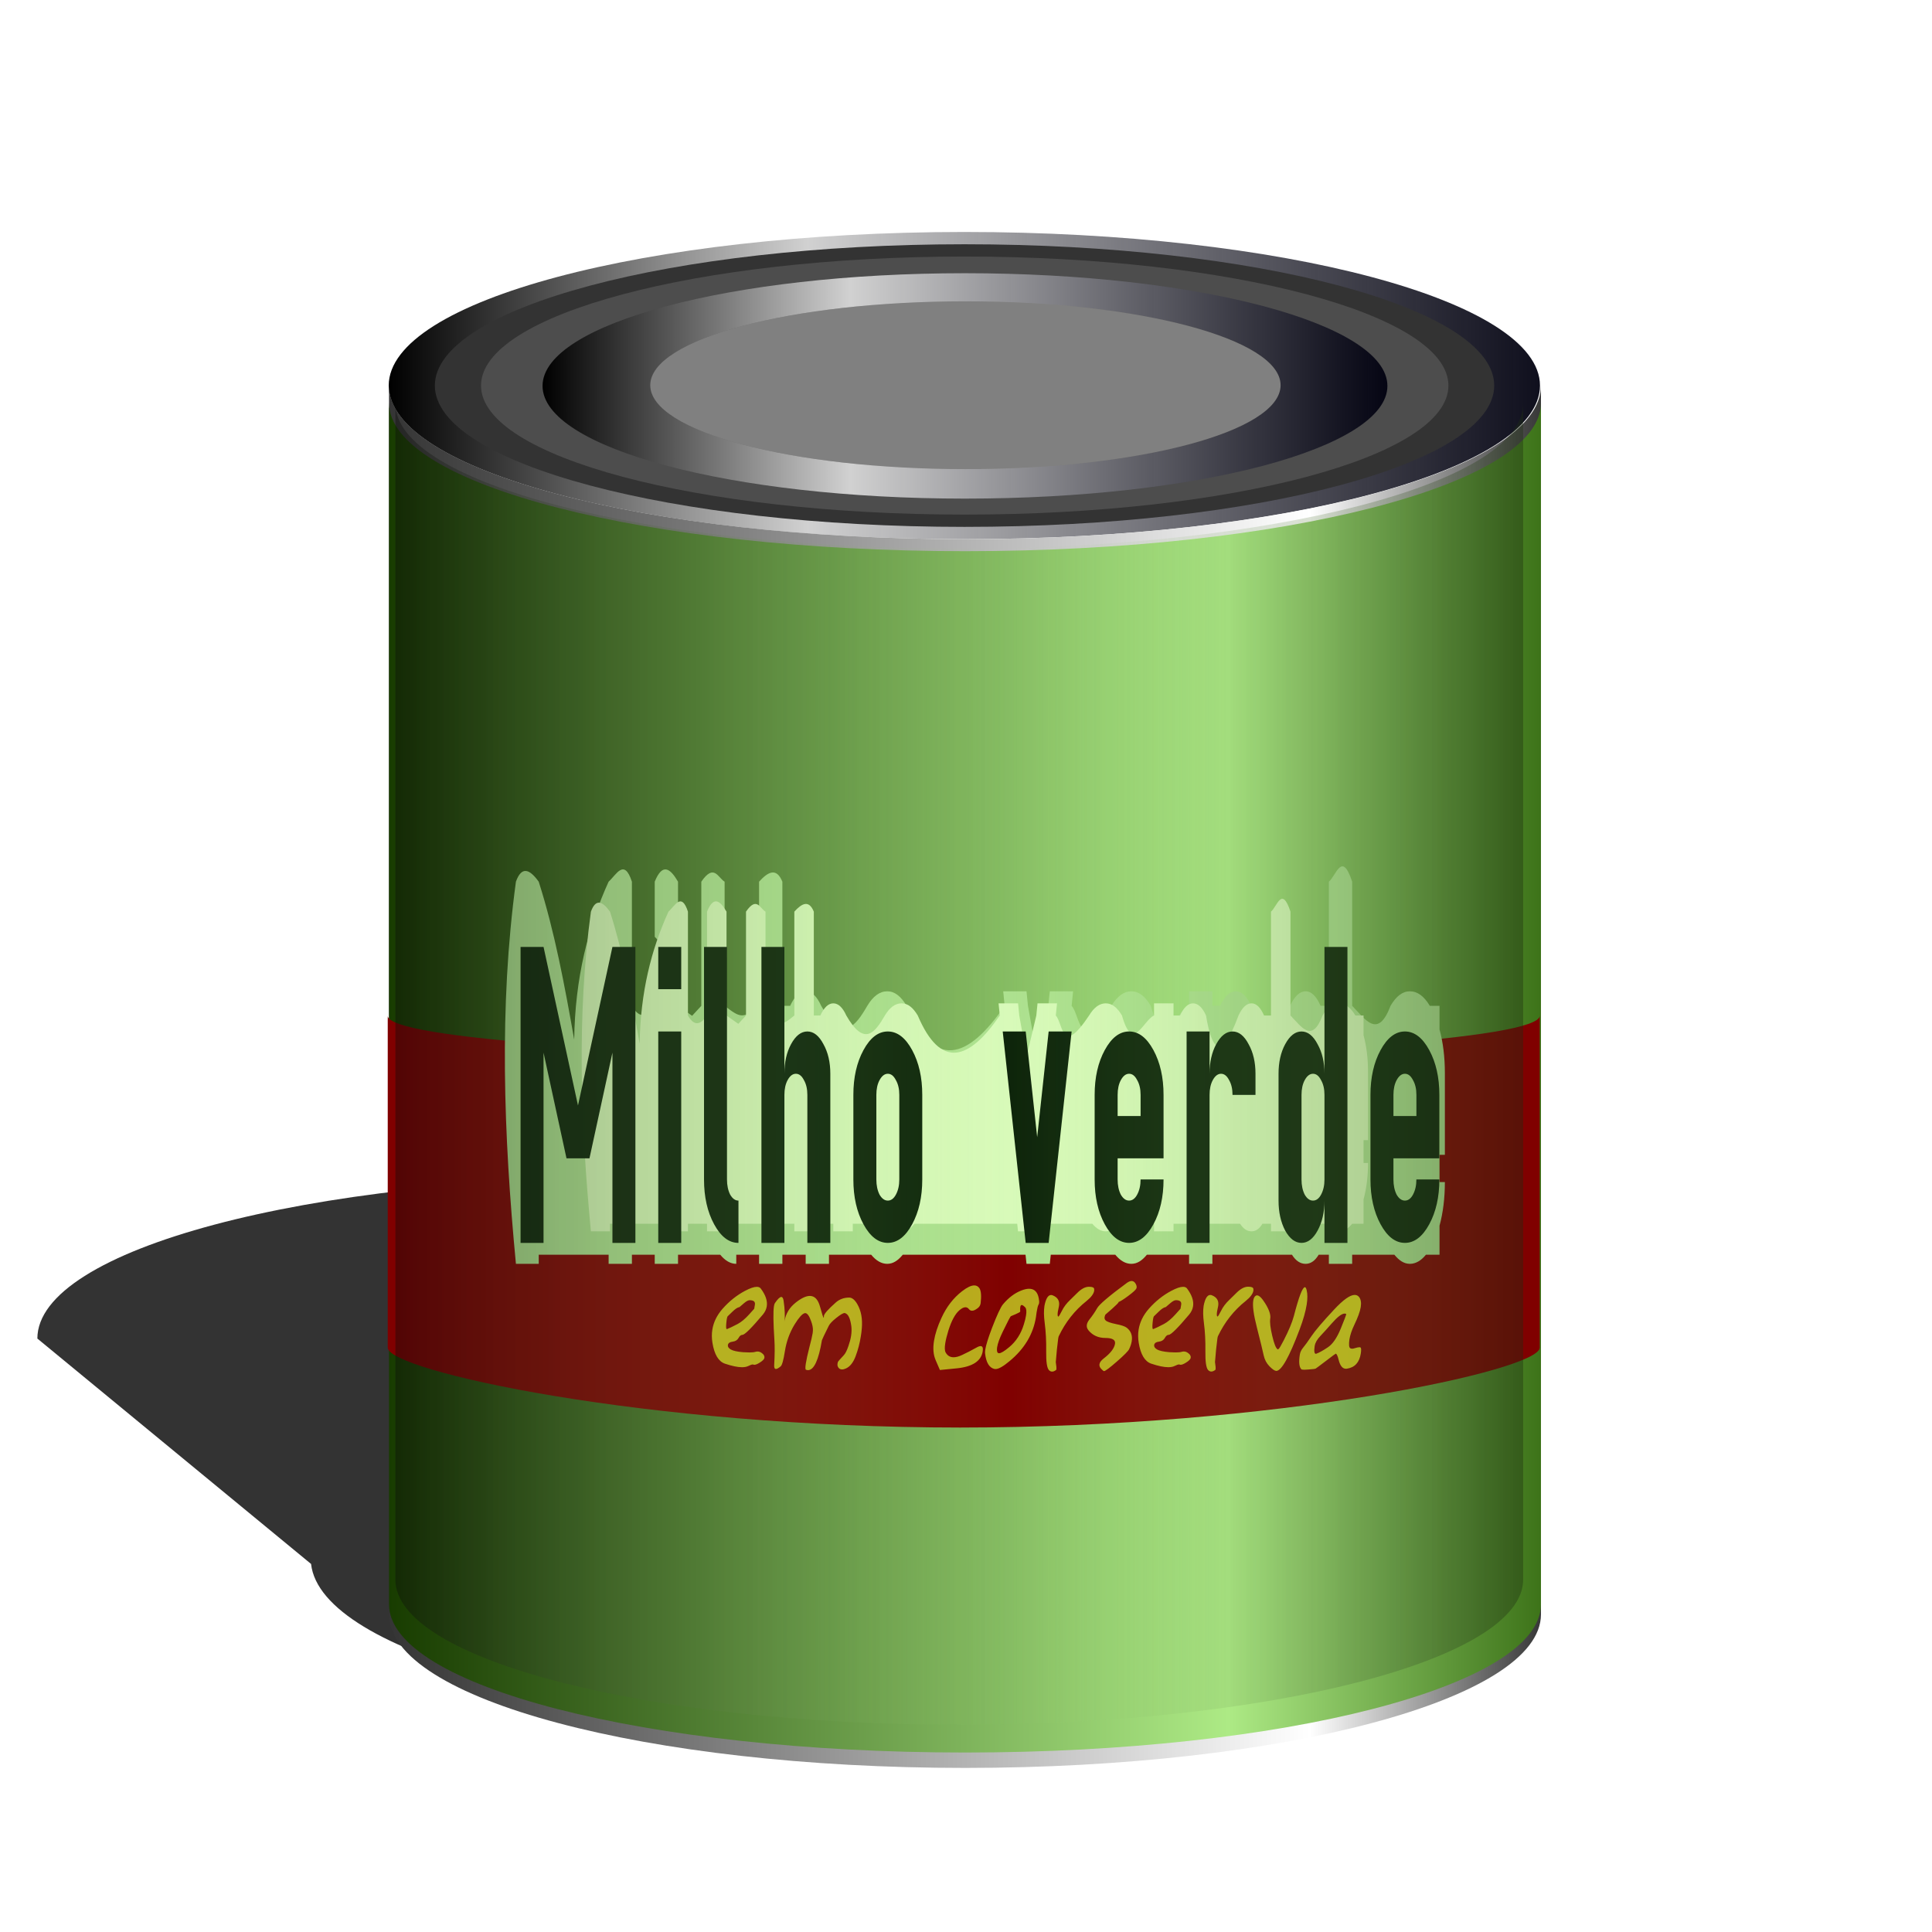
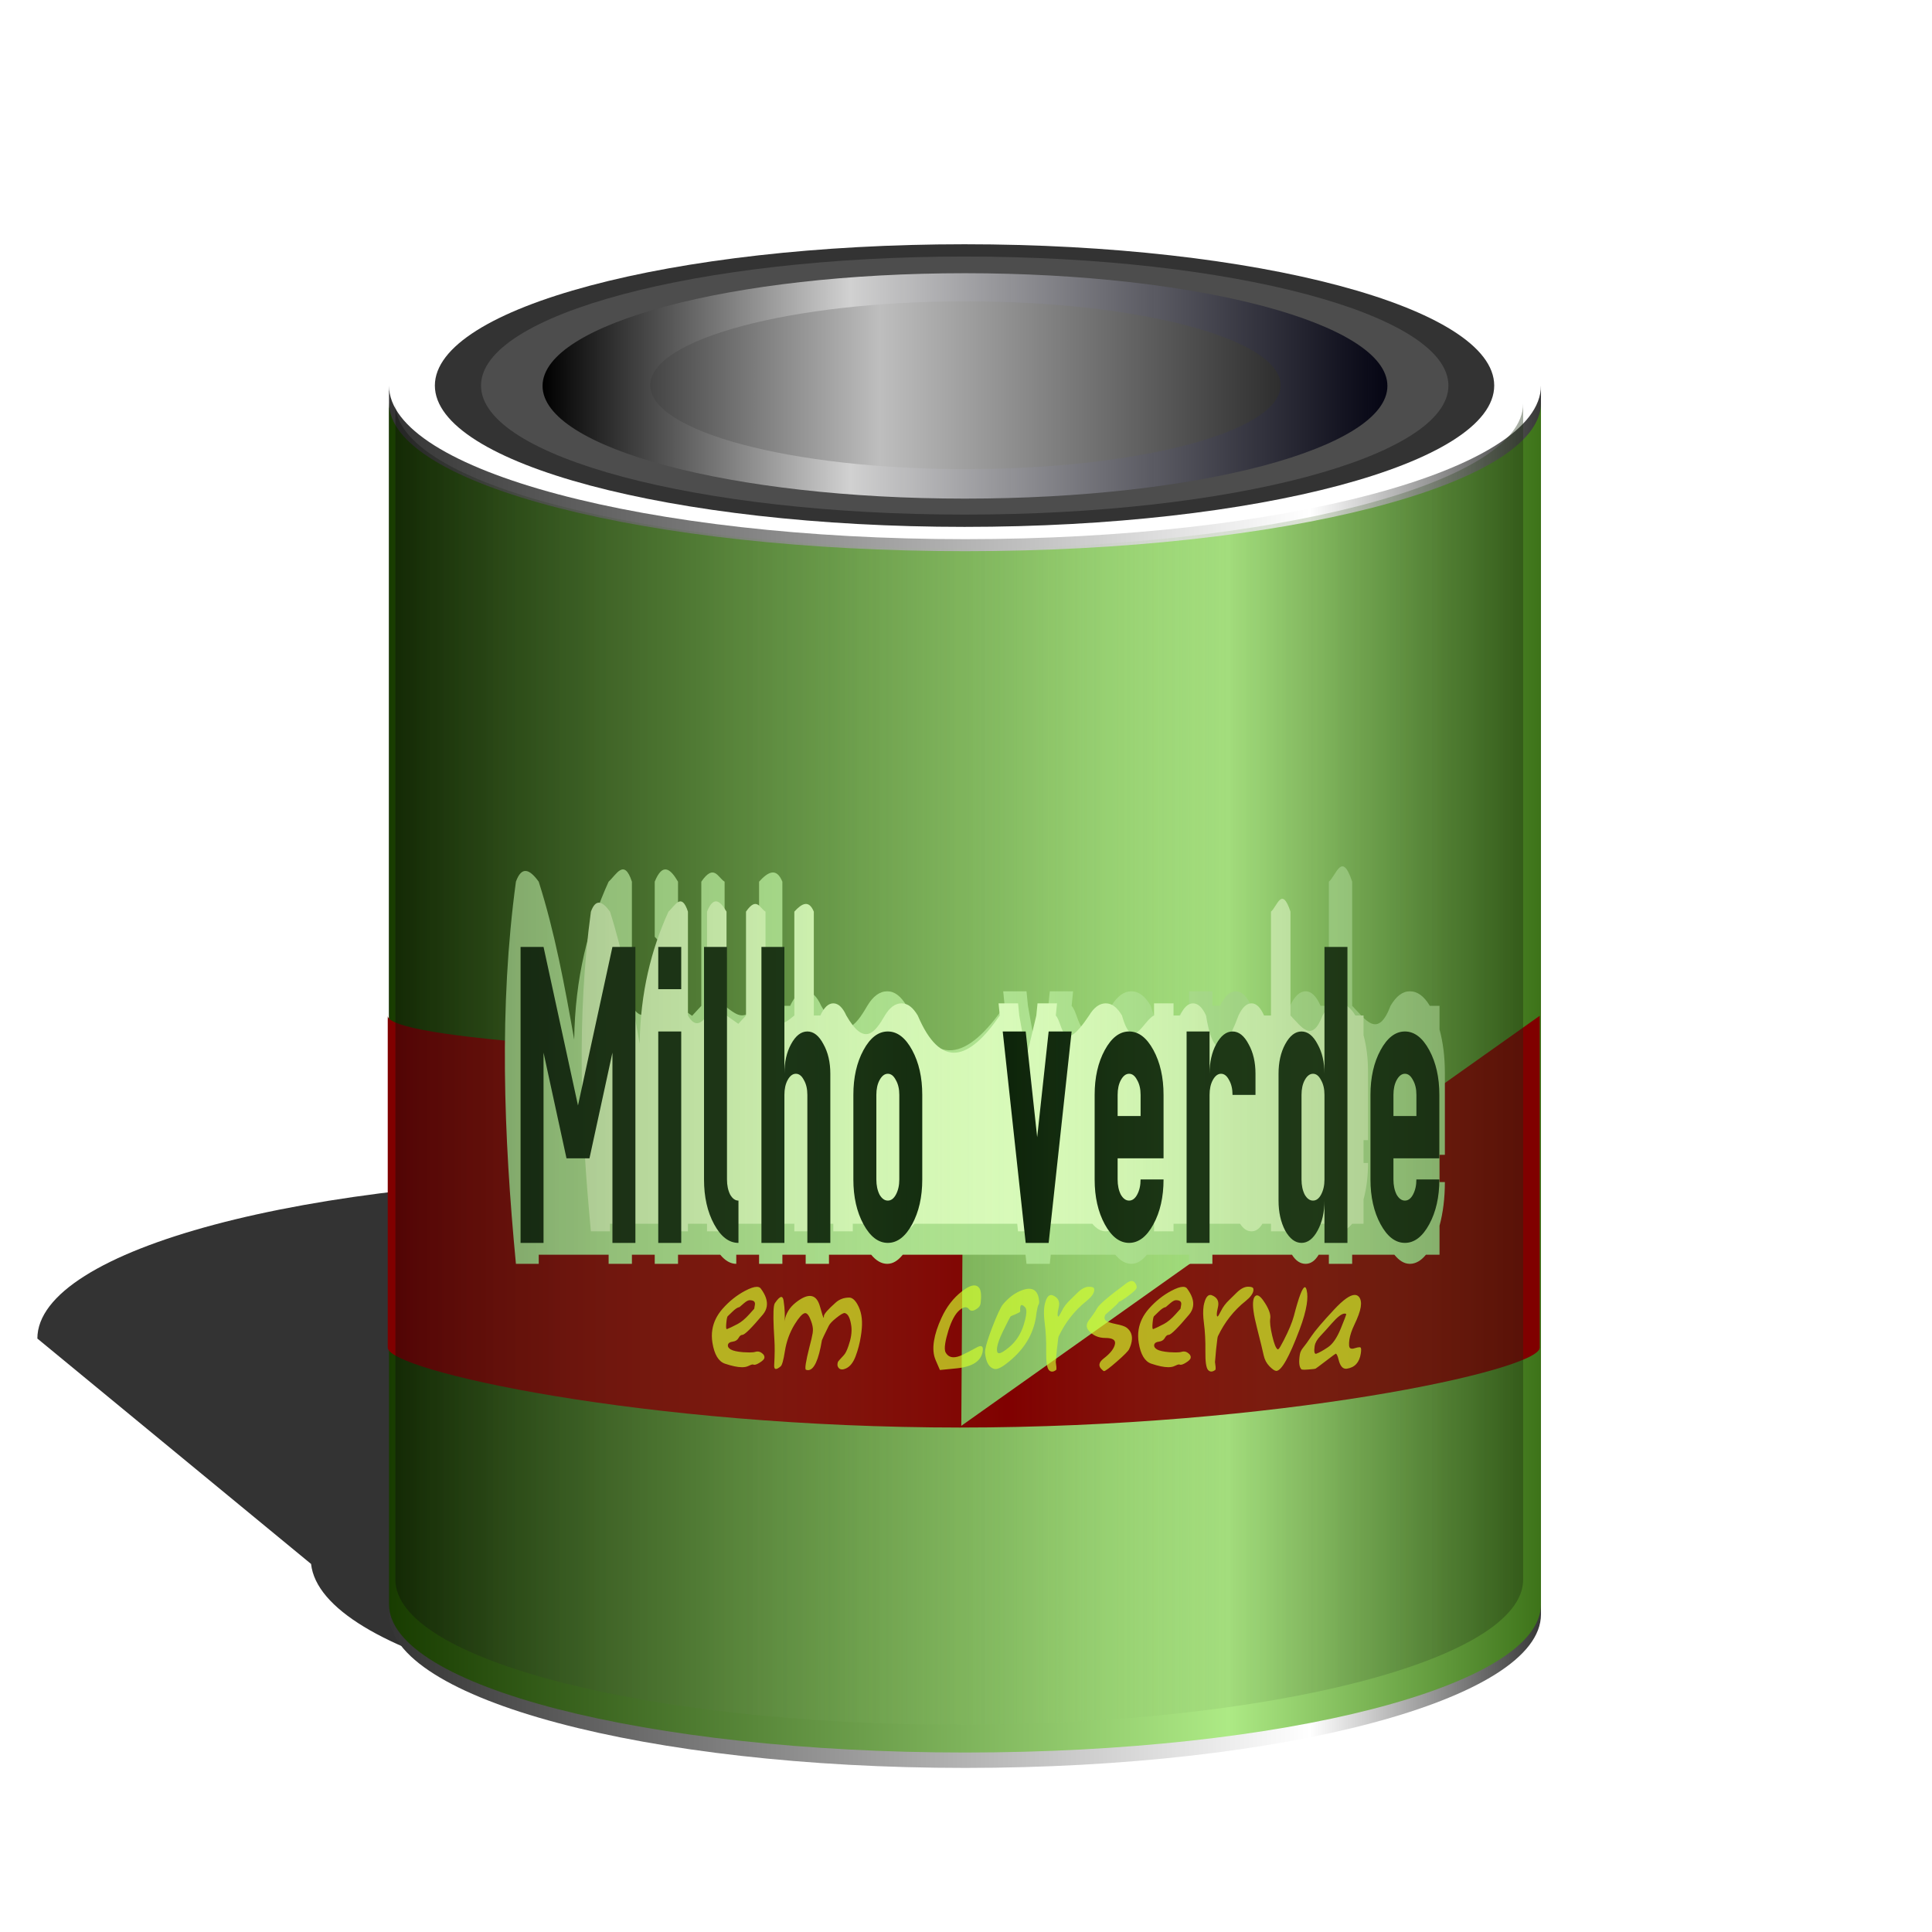
<svg xmlns="http://www.w3.org/2000/svg" xmlns:xlink="http://www.w3.org/1999/xlink" version="1.1" viewBox="0 0 120 120">
  <defs>
    <pattern id="b" xlink:href="#c" patternTransform="translate(-69.575 937.35)" />
    <pattern id="c" xlink:href="#e" patternTransform="translate(-45 893.11)" />
    <pattern id="d" xlink:href="#f" patternTransform="matrix(1.333 0 0 1.719 0 1.7383e-5)" />
    <pattern id="f" xlink:href="#h" patternTransform="matrix(1.333 0 0 1.719 -220 1017.4)" />
    <pattern id="g" xlink:href="#i" patternTransform="matrix(.188 0 0 .119 -2e-5 -8.2617e-5)" />
    <pattern id="i" xlink:href="#j" patternTransform="matrix(.188 0 0 .119 -195 1017.4)" />
    <pattern id="j" xlink:href="#l" patternTransform="translate(-547.95 927.36)" />
    <pattern id="k" xlink:href="#m" patternTransform="matrix(.758 0 0 .758 0 1.7383e-5)" />
    <pattern id="m" xlink:href="#o" patternTransform="matrix(.758 0 0 .758 -725 1052.4)" />
    <pattern id="n" xlink:href="#p" patternTransform="matrix(.913 0 0 .913 0 -2.6172e-6)" />
    <pattern id="p" xlink:href="#r" patternTransform="matrix(.913 0 0 .913 -725 927.36)" />
    <pattern id="q" xlink:href="#s" patternTransform="matrix(3.594 0 0 3.65 0 -2.2617e-5)" />
    <pattern id="s" xlink:href="#t" patternTransform="matrix(3.594 0 0 3.65 -500 827.36)" />
    <pattern id="t" width="160" height="155" patternTransform="translate(-385 902.36)" patternUnits="userSpaceOnUse" />
    <pattern id="r" width="575" height="565.726" patternTransform="translate(-500 827.36)" patternUnits="userSpaceOnUse">
-       <rect y="1.1369e-13" width="575" height="565.73" fill="url(#q)" />
-     </pattern>
+       </pattern>
    <pattern id="o" width="525" height="516.532" patternTransform="translate(-725 927.36)" patternUnits="userSpaceOnUse">
      <rect y="1.1369e-13" width="525" height="516.53" fill="url(#n)" />
    </pattern>
    <pattern id="l" width="397.951" height="391.532" patternTransform="translate(-725 1052.4)" patternUnits="userSpaceOnUse">
      <rect width="397.95" height="391.53" fill="url(#k)" />
    </pattern>
    <pattern id="h" width="75" height="46.532" patternTransform="translate(-195 1017.4)" patternUnits="userSpaceOnUse">
      <rect y="1.1369e-13" width="75" height="46.532" fill="url(#g)" />
    </pattern>
    <pattern id="e" width="100" height="80" patternTransform="translate(-220 1017.4)" patternUnits="userSpaceOnUse">
      <rect y="1.1369e-13" width="100" height="80" fill="url(#d)" />
    </pattern>
    <filter id="aa" color-interpolation-filters="sRGB">
      <feGaussianBlur stdDeviation="1.39" />
    </filter>
    <filter id="z" x="-.056" y="-.132" width="1.111" height="1.264" color-interpolation-filters="sRGB">
      <feGaussianBlur stdDeviation="1.189" />
    </filter>
    <filter id="y" x="-.047" y="-.11" width="1.093" height="1.22" color-interpolation-filters="sRGB">
      <feGaussianBlur stdDeviation="1.189" />
    </filter>
    <filter id="ab" x="-.064" y="-.154" width="1.127" height="1.308" color-interpolation-filters="sRGB">
      <feGaussianBlur stdDeviation="2.891" />
    </filter>
    <linearGradient id="a" x1="30" x2="125" y1="67.5" y2="67.5" gradientUnits="userSpaceOnUse">
      <stop offset="0" />
      <stop stop-color="#d1d1d1" offset=".364" />
      <stop stop-color="#00000f" stop-opacity=".941" offset="1" />
    </linearGradient>
    <linearGradient id="x" x1="30" x2="125" y1="67.5" y2="67.5" gradientUnits="userSpaceOnUse">
      <stop stop-color="#444" offset="0" />
      <stop stop-color="#bebebe" offset=".364" />
      <stop stop-color="#2e2e2e" offset="1" />
    </linearGradient>
    <linearGradient id="w" x1="50" x2="125" y1="957.43" y2="957.43" gradientTransform="translate(-24.952 43.19)" gradientUnits="userSpaceOnUse">
      <stop stop-color="#0b0b0b" offset="0" />
      <stop stop-color="#adea85" stop-opacity=".008" offset=".544" />
      <stop stop-color="#1d2d12" offset="1" />
    </linearGradient>
    <linearGradient id="v" x1="50" x2="125" y1="957.43" y2="957.43" gradientTransform="translate(-24.575 44.24)" gradientUnits="userSpaceOnUse">
      <stop stop-color="#183c00" offset="0" />
      <stop stop-color="#adea85" offset=".729" />
      <stop stop-color="#3d7319" offset="1" />
    </linearGradient>
    <linearGradient id="u" x1="29.5" x2="125.5" y1="123.75" y2="123.75" gradientTransform="matrix(.789 0 0 .8 1.741 902.6)" gradientUnits="userSpaceOnUse">
      <stop stop-color="#333" offset="0" />
      <stop stop-color="#fff" offset=".797" />
      <stop stop-color="#333" offset="1" />
    </linearGradient>
  </defs>
  <g transform="translate(0,-80)">
    <path d="m94.321 177.14c0 5-16.289 10-37 10s-37.384-4.457-38-10l-17-14c0-5.523 16.789-10 37.5-10s37.5 4.477 37.5 10z" fill="#333" filter="url(#ab)" />
  </g>
  <g transform="translate(0 -932.36)">
    <path d="m721.97 913.57c-1.157 60.58 48.963 104.53 109.54 105.69 60.58 1.157 108.68-47.534 109.26-105.69 0.023-1.22-109.12 0-109.12 0z" fill="none" />
    <g transform="matrix(.954 0 0 .954 -.098 43.712)">
-       <path transform="matrix(.789 0 0 .8 1.741 902.6)" d="m125 67.5c0 6.904-21.27 12.5-47.5 12.5-26.234 0-47.5-5.596-47.5-12.5s21.266-12.5 47.5-12.5c26.23 0 47.5 5.596 47.5 12.5z" fill="url(#a)" />
      <path d="m100.43 956.6c0 5.523-16.789 10-37.5 10s-37.5-4.477-37.5-10v80c0 5.523 16.789 10 37.5 10s37.5-4.477 37.5-10z" fill="url(#u)" />
      <path d="m100.43 957.73c0 5.331-16.789 9.652-37.5 9.652s-37.5-4.321-37.5-9.652v78.216c0 5.331 16.789 9.652 37.5 9.652s37.5-4.321 37.5-9.652z" fill="url(#v)" />
      <path transform="matrix(.726 0 0 .736 6.636 906.92)" d="m125 67.5c0 6.904-21.27 12.5-47.5 12.5-26.234 0-47.5-5.596-47.5-12.5s21.266-12.5 47.5-12.5c26.23 0 47.5 5.596 47.5 12.5z" fill="#333" />
      <path transform="matrix(.663 0 0 .672 11.53 911.24)" d="m125 67.5c0 6.904-21.27 12.5-47.5 12.5-26.234 0-47.5-5.596-47.5-12.5s21.266-12.5 47.5-12.5c26.23 0 47.5 5.596 47.5 12.5z" fill="#4d4d4d" />
      <path transform="matrix(.579 0 0 .587 18.057 917)" d="m125 67.5c0 6.904-21.27 12.5-47.5 12.5-26.234 0-47.5-5.596-47.5-12.5s21.266-12.5 47.5-12.5c26.23 0 47.5 5.596 47.5 12.5z" fill="url(#a)" />
      <path transform="matrix(.432 0 0 .437 29.478 927.08)" d="m125 67.5c0 6.904-21.27 12.5-47.5 12.5-26.234 0-47.5-5.596-47.5-12.5s21.266-12.5 47.5-12.5c26.23 0 47.5 5.596 47.5 12.5z" fill="url(#x)" />
-       <path transform="matrix(.432 0 0 .437 29.478 927.08)" d="m125 67.5c0 6.904-21.27 12.5-47.5 12.5-26.234 0-47.5-5.596-47.5-12.5s21.266-12.5 47.5-12.5c26.23 0 47.5 5.596 47.5 12.5z" fill="#808080" />
      <path d="m100.43 960.28c0 2.527-16.789 8.005-37.5 8.005s-37.5-5.478-37.5-8.005v37.074c0 2.527 16.789 4.575 37.5 4.575s37.5-2.048 37.5-4.575z" fill="url(#b)" />
-       <path d="m62.847 1000.3c-20.711 0-37.5-1.194-37.5-2.667v21.609c0 1.473 16.631 5.198 37.342 5.198m-0.158 0c20.711 0 37.816-3.725 37.816-5.198v-21.609c0 1.473-16.789 2.667-37.5 2.667z" fill="#800000" />
+       <path d="m62.847 1000.3c-20.711 0-37.5-1.194-37.5-2.667v21.609c0 1.473 16.631 5.198 37.342 5.198m-0.158 0c20.711 0 37.816-3.725 37.816-5.198v-21.609z" fill="#800000" />
      <path d="m33.693 988.9c-1.106 8.14-0.803 16.476 0 24.881h1.485v-0.592h4.55v0.592h1.517v-0.592h1.485v0.592h1.517v-0.592h2.749c0.311 0.381 0.665 0.592 1.043 0.592v-0.592h1.485v0.592h1.517v-0.592h1.517v0.592h1.517v-0.592h2.749c0.311 0.381 0.665 0.592 1.043 0.592 0.378 0 0.7-0.211 1.011-0.592h7.994l0.063 0.592h1.517l0.063-0.592h4.202c0.311 0.381 0.665 0.592 1.043 0.592 0.378 0 0.7-0.211 1.011-0.592h2.749v0.592h1.517v-0.592h5.182c0.254 0.412 0.565 0.592 0.885 0.592s0.606-0.179 0.853-0.592h0.664v0.592h1.517v-0.592h2.749c0.311 0.381 0.634 0.592 1.011 0.592 0.378 0 0.731-0.211 1.043-0.592h0.885v-1.893c0.228-0.834 0.348-1.786 0.348-2.839h-0.348v-1.774h0.348v-5.323c0-1.053-0.119-2.005-0.348-2.839v-1.538h-0.632c-0.376-0.63-0.81-0.946-1.296-0.946-0.486 2e-5 -0.888 0.316-1.264 0.946-0.832 2.219-1.664 0.836-2.496 0v-8.083c-0.669-2.038-1.042-0.387-1.517 0v8.083h-0.537c-0.281-0.622-0.593-0.946-0.979-0.946-0.386 2e-5 -0.722 0.325-1.011 0.946-1.318 3.558-2.061 2.811-2.528 0-0.281-0.625-0.624-0.946-1.011-0.946-0.387 2e-5 -0.721 0.322-1.011 0.946h-0.506v-0.946h-1.517v0.946c-0.832 0.352-1.664 2.976-2.496 0-0.376-0.63-0.778-0.946-1.264-0.946-0.486 2e-5 -0.919 0.316-1.296 0.946-2.159 3.233-1.994 0.667-2.591 0l0.095-0.946h-1.517l-0.095 0.946-0.758 3.194-0.569-3.194-0.095-0.946h-1.517l0.095 0.946c-2.42 3.525-4.602 4.181-6.383 0-0.376-0.629-0.779-0.946-1.264-0.946-0.486 2e-5 -0.919 0.316-1.296 0.946-0.779 1.339-1.595 2.448-3.002 0-0.281-0.625-0.624-0.946-1.011-0.946-0.387 2e-5 -0.721 0.322-1.011 0.946h-0.506v-8.083c-0.381-0.93-0.923-0.657-1.517 0v8.083c-1.049 0.885-1.236 0.771-2.243 0v-8.083c-0.436-0.262-0.689-1.205-1.517 0v8.083l-0.599 0.649-0.918-0.649v-0.946h-1.517v0.946c-0.495 0.719-0.99 0.875-1.485 0v-8.083c-0.506-1.545-1.011-0.453-1.517 0-1.335 2.937-2.184 6.279-2.241 10.279-0.62-3.52-1.27-7.021-2.309-10.279-0.588-0.815-1.109-1.042-1.485 0zm9.037 0v3.588c1.369 1.509 1.095 0.147 1.517 0v-3.588c-0.506-0.866-1.011-1.248-1.517 0z" fill="#ade18f" filter="url(#y)" />
      <path d="m38.575 990.85c-0.925 6.81-0.672 13.783 0 20.815h1.242v-0.495h3.806v0.495h1.269v-0.495h1.242v0.495h1.269v-0.495h2.3c0.26 0.318 0.556 0.495 0.872 0.495v-0.495h1.242v0.495h1.269v-0.495h1.269v0.495h1.269v-0.495h2.3c0.26 0.318 0.556 0.495 0.872 0.495s0.585-0.176 0.846-0.495h6.688l0.053 0.495h1.269l0.053-0.495h3.516c0.26 0.318 0.556 0.495 0.872 0.495 0.316 0 0.585-0.176 0.846-0.495h2.3v0.495h1.269v-0.495h4.335c0.212 0.345 0.472 0.495 0.74 0.495 0.268 0 0.507-0.15 0.714-0.495h0.555v0.495h1.269v-0.495h2.3c0.26 0.318 0.53 0.495 0.846 0.495 0.316 0 0.612-0.176 0.872-0.495h0.74v-1.583c0.191-0.698 0.291-1.494 0.291-2.375h-0.291v-1.484h0.291v-4.453c0-0.881-0.1-1.677-0.291-2.375v-1.287h-0.529c-0.315-0.527-0.677-0.792-1.084-0.792-0.406 2e-5 -0.743 0.265-1.057 0.792-0.696 1.856-1.392 0.699-2.088 0v-6.762c-0.56-1.705-0.872-0.324-1.269 0v6.762h-0.449c-0.235-0.52-0.496-0.792-0.819-0.792-0.323 2e-5 -0.604 0.272-0.846 0.792-1.102 2.976-1.724 2.352-2.115 0-0.235-0.523-0.522-0.792-0.846-0.792-0.324 2e-5 -0.603 0.269-0.846 0.792h-0.423v-0.792h-1.269v0.792c-0.696 0.294-1.392 2.489-2.088 0-0.315-0.527-0.651-0.792-1.057-0.792-0.406 2e-5 -0.769 0.265-1.084 0.792-1.806 2.705-1.669 0.558-2.167 0l0.079-0.792h-1.269l-0.079 0.792-0.634 2.672-0.476-2.672-0.079-0.792h-1.269l0.079 0.792c-2.024 2.949-3.85 3.498-5.34 0-0.314-0.526-0.651-0.792-1.057-0.792-0.406 2e-5 -0.769 0.265-1.084 0.792-0.651 1.121-1.335 2.048-2.511 0-0.235-0.523-0.522-0.792-0.846-0.792-0.324 2e-5 -0.603 0.269-0.846 0.792h-0.423v-6.762c-0.319-0.778-0.773-0.549-1.269 0v6.762c-0.878 0.74-1.034 0.645-1.877 0v-6.762c-0.364-0.219-0.577-1.008-1.269 0v6.762l-0.501 0.543-0.768-0.543v-0.792h-1.269v0.792c-0.414 0.601-0.828 0.732-1.242 0v-6.762c-0.423-1.293-0.846-0.379-1.269 0-1.117 2.457-1.827 5.253-1.875 8.599-0.519-2.945-1.062-5.873-1.931-8.599-0.492-0.682-0.928-0.871-1.242 0zm7.56 0v3.002c1.146 1.262 0.916 0.123 1.269 0v-3.002c-0.423-0.725-0.846-1.044-1.269 0z" fill="#d8fab9" filter="url(#z)" />
      <g transform="scale(.737 1.357)" fill="#0d240a">
        <path d="m122.1 736.82c0.595-0.595 1.312-0.893 2.15-0.893 0.839 1e-5 1.555 0.298 2.15 0.893 0.595 0.595 0.893 1.312 0.893 2.15v3.043h-4.057v1.014c0 0.284 0.095 0.527 0.284 0.73 0.203 0.189 0.446 0.284 0.73 0.284 0.284 1e-5 0.521-0.095 0.71-0.284 0.203-0.203 0.304-0.446 0.304-0.73h2.029c-1e-5 0.839-0.298 1.555-0.893 2.15-0.595 0.595-1.312 0.893-2.15 0.893-0.839 0-1.555-0.298-2.15-0.893-0.595-0.595-0.893-1.312-0.893-2.15v-4.057c0-0.839 0.298-1.555 0.893-2.15m2.861 1.44c-0.189-0.203-0.426-0.304-0.71-0.304-0.284 1e-5 -0.527 0.101-0.73 0.304-0.189 0.189-0.284 0.426-0.284 0.71v1.014h2.029v-1.014c-1e-5 -0.284-0.101-0.521-0.304-0.71m-7.818-6.39m0 6.086v-6.086h2.029v14.201h-2.029v-2.029c0 0.555-0.203 1.035-0.609 1.44-0.392 0.392-0.866 0.588-1.42 0.588s-1.035-0.196-1.44-0.588c-0.392-0.406-0.588-0.886-0.588-1.44v-6.086c0-0.555 0.196-1.028 0.588-1.42 0.406-0.406 0.886-0.609 1.44-0.609 0.555 1e-5 1.028 0.203 1.42 0.609 0.406 0.392 0.609 0.866 0.609 1.42m-0.304 0.304c-0.189-0.203-0.426-0.304-0.71-0.304-0.284 1e-5 -0.527 0.101-0.73 0.304-0.189 0.189-0.284 0.426-0.284 0.71v4.057c0 0.284 0.095 0.527 0.284 0.73 0.203 0.189 0.446 0.284 0.73 0.284 0.284 1e-5 0.521-0.095 0.71-0.284 0.203-0.203 0.304-0.446 0.304-0.73v-4.057c0-0.284-0.101-0.521-0.304-0.71m-11.876 7.811v-10.144h2.029v2.029c0-0.555 0.196-1.028 0.588-1.42 0.406-0.406 0.886-0.609 1.44-0.609 0.555 1e-5 1.028 0.203 1.42 0.609 0.406 0.392 0.609 0.866 0.609 1.42v1.014h-2.029c0-0.284-0.101-0.521-0.304-0.71-0.189-0.203-0.426-0.304-0.71-0.304-0.284 1e-5 -0.527 0.101-0.73 0.304-0.189 0.189-0.284 0.426-0.284 0.71v7.101h-2.029m-7.23-9.251c0.595-0.595 1.312-0.893 2.15-0.893 0.839 1e-5 1.555 0.298 2.15 0.893 0.595 0.595 0.893 1.312 0.893 2.15v3.043h-4.057v1.014c-3e-6 0.284 0.095 0.527 0.284 0.73 0.203 0.189 0.446 0.284 0.73 0.284 0.284 1e-5 0.521-0.095 0.71-0.284 0.203-0.203 0.304-0.446 0.304-0.73h2.029c0 0.839-0.298 1.555-0.893 2.15-0.595 0.595-1.312 0.893-2.15 0.893-0.839 0-1.555-0.298-2.15-0.893-0.595-0.595-0.893-1.312-0.893-2.15v-4.057c-1e-6 -0.839 0.298-1.555 0.893-2.15m2.861 1.44c-0.189-0.203-0.426-0.304-0.71-0.304-0.284 1e-5 -0.527 0.101-0.73 0.304-0.189 0.189-0.284 0.426-0.284 0.71v1.014h2.029v-1.014c0-0.284-0.101-0.521-0.304-0.71m-11.876-2.333 2.029 10.144h2.029l2.029-10.144h-2.029l-1.014 5.072-1.014-5.072h-2.029m-12.302 0.893c0.595-0.595 1.312-0.893 2.15-0.893 0.839 1e-5 1.555 0.298 2.15 0.893 0.595 0.595 0.893 1.312 0.893 2.15v4.057c-7e-6 0.839-0.298 1.555-0.893 2.15-0.595 0.595-1.312 0.893-2.15 0.893-0.839 0-1.555-0.298-2.15-0.893-0.595-0.595-0.893-1.312-0.893-2.15v-4.057c-1e-6 -0.839 0.298-1.555 0.893-2.15m2.861 1.44c-0.189-0.203-0.426-0.304-0.71-0.304-0.284 1e-5 -0.527 0.101-0.73 0.304-0.189 0.189-0.284 0.426-0.284 0.71v4.057c-3e-6 0.284 0.095 0.527 0.284 0.73 0.203 0.189 0.446 0.284 0.73 0.284 0.284 1e-5 0.521-0.095 0.71-0.284 0.203-0.203 0.304-0.446 0.304-0.73v-4.057c-5e-6 -0.284-0.101-0.521-0.304-0.71m-11.876 7.811v-14.201h2.029v6.086c-3e-6 -0.555 0.196-1.028 0.588-1.42 0.406-0.406 0.886-0.609 1.44-0.609 0.555 1e-5 1.028 0.203 1.42 0.609 0.406 0.392 0.609 0.866 0.609 1.42v8.115h-2.029v-7.101c-6e-6 -0.284-0.101-0.521-0.304-0.71-0.189-0.203-0.426-0.304-0.71-0.304-0.284 1e-5 -0.527 0.101-0.73 0.304-0.189 0.189-0.284 0.426-0.284 0.71v7.101h-2.029m-5.072-14.201m0 11.158v-11.158h2.029v11.158c-3e-6 0.284 0.095 0.527 0.284 0.73 0.203 0.189 0.446 0.284 0.73 0.284v2.029c-0.839 0-1.555-0.298-2.15-0.893-0.595-0.595-0.893-1.312-0.893-2.15m-4.042-11.158h2.029v2.029h-2.029v-2.029m0 4.057h2.029v10.144h-2.029v-10.144m-12.164-4.057v14.201h2.029v-9.129l2.029 5.072h2.029l2.029-5.072v9.129h2.029v-14.201h-2.029l-3.043 7.608-3.043-7.608h-2.029" />
      </g>
      <path transform="matrix(.979 0 0 .979 1.323 21.169)" d="m62.548 966.34c-20.711 0-37.5-4.321-37.5-9.652v78.216c0 5.331 16.789 9.652 37.5 9.652s37.5-4.321 37.5-9.652v-78.216c0 5.331-16.789 9.652-37.5 9.652z" fill="url(#w)" filter="url(#aa)" opacity=".626" />
      <g transform="scale(.887 1.128)" fill="#d4ff2a" opacity=".664">
        <path d="m95.629 904.82c-0.155-0.134-0.19-0.413-0.105-0.836 0.027-0.143 0.111-0.28 0.251-0.411 0.14-0.131 0.341-0.35 0.603-0.658 0.265-0.311 0.817-0.821 1.658-1.53 0.67-0.566 1.175-0.849 1.516-0.849 0.131 1e-5 0.239 0.041 0.324 0.123 0.131 0.137 0.17 0.33 0.119 0.58-0.049 0.25-0.21 0.598-0.484 1.046-0.18 0.298-0.295 0.572-0.347 0.822-0.024 0.125-0.032 0.244-0.023 0.356 0.012 0.119 0.085 0.178 0.219 0.178 0.055 0 0.116-9e-3 0.183-0.027 0.161-0.04 0.28-0.059 0.356-0.059 0.046 0 0.076 8e-3 0.091 0.023 0.043 0.036 0.046 0.151 0.009 0.343-0.104 0.515-0.443 0.805-1.018 0.872-0.024 3e-3 -0.049 5e-3 -0.073 5e-3 -0.25 0-0.429-0.175-0.539-0.525-0.067-0.216-0.135-0.332-0.206-0.347-3e-6 0-3e-6 0 0 0-0.018 0-0.254 0.137-0.708 0.411-0.457 0.274-0.711 0.423-0.763 0.448-0.049 0.021-0.228 0.04-0.539 0.055-0.113 9e-3 -0.209 0.014-0.288 0.014-0.134 0-0.213-0.011-0.237-0.032m0.986-1.343c-0.055 0.304-0.026 0.457 0.087 0.457 0.012 0 0.026-3e-3 0.041-9e-3 0.204-0.058 0.483-0.18 0.836-0.365 0.353-0.183 0.67-0.543 0.95-1.082 0.259-0.496 0.393-0.773 0.402-0.831 3e-3 -6e-3 0.005-9e-3 0.005-9e-3 -0.037-0.018-0.076-0.027-0.119-0.027-0.213 1e-5 -0.536 0.195-0.968 0.585-0.283 0.256-0.551 0.489-0.804 0.699-0.25 0.207-0.391 0.399-0.425 0.575-3e-3 3e-3 -0.005 6e-3 -0.005 9e-3m-2.845 1.438c-0.113-0.012-0.272-0.102-0.48-0.269-0.207-0.167-0.346-0.374-0.416-0.621-0.067-0.25-0.233-0.786-0.498-1.608-0.241-0.734-0.33-1.251-0.269-1.553 0.027-0.149 0.093-0.247 0.196-0.292 0.027-9e-3 0.055-0.014 0.082-0.014 0.155 0 0.355 0.154 0.598 0.461 0.292 0.368 0.416 0.662 0.37 0.881-0.04 0.204 0.009 0.534 0.146 0.991 0.137 0.454 0.266 0.712 0.388 0.776 0.006 6e-3 0.014 9e-3 0.023 9e-3 0.046 0 0.111-0.059 0.196-0.178 0.079-0.11 0.157-0.222 0.233-0.338 0.371-0.566 0.621-1.037 0.749-1.411 0.365-1.108 0.635-1.662 0.808-1.662 0.055 1e-5 0.099 0.059 0.132 0.178 0.067 0.216 0.067 0.492 0 0.827-0.079 0.396-0.251 0.872-0.516 1.429-0.764 1.598-1.337 2.398-1.717 2.398-0.009 0-0.018-2e-3 -0.027-5e-3m-4.453-0.05c-0.104 0.061-0.199 0.091-0.288 0.091-0.085 0-0.163-0.029-0.233-0.087-0.143-0.122-0.21-0.478-0.201-1.069 0.012-0.594-0.024-1.148-0.11-1.662-0.064-0.381-0.07-0.705-0.018-0.973 0.021-0.094 0.049-0.181 0.082-0.26 0.1-0.247 0.237-0.37 0.411-0.37 0.043 1e-5 0.088 9e-3 0.137 0.027 0.35 0.116 0.496 0.317 0.438 0.603-3e-3 0.024-0.009 0.049-0.018 0.073-0.027 0.094-0.049 0.177-0.064 0.247-0.033 0.171-0.026 0.269 0.023 0.297h0.005c0.037 0 0.123-0.108 0.26-0.324 0.14-0.228 0.346-0.443 0.617-0.644 0.055-0.04 0.228-0.174 0.521-0.402 0.292-0.228 0.568-0.346 0.827-0.352 0.018 1e-5 0.035 1e-5 0.05 0 0.225 1e-5 0.346 0.041 0.361 0.123 0.006 0.036 0.006 0.073 0 0.11-0.037 0.177-0.224 0.373-0.562 0.589-0.868 0.542-1.548 1.221-2.041 2.037-0.012 0.021-0.026 0.072-0.041 0.151-0.024 0.128-0.055 0.33-0.091 0.607-0.055 0.448-0.082 0.691-0.082 0.731 0.043 0.21 0.056 0.349 0.041 0.416-3e-3 0.021-0.011 0.035-0.023 0.041m-3.759-2.658c0.268-0.113 0.55-0.298 0.845-0.557l0.365-0.32 0.05-0.237c0.033-0.17-0.096-0.256-0.388-0.256-0.1 0-0.236 0.056-0.406 0.169l-0.338 0.228c-0.137 0.015-0.314 0.107-0.53 0.274-0.189 0.149-0.292 0.228-0.311 0.237-0.04 0.012-0.073 0.087-0.1 0.224-0.009 0.055-0.018 0.119-0.027 0.192-0.027 0.228-0.015 0.343 0.037 0.343h0.014c0.131-0.036 0.394-0.135 0.79-0.297m0.781 2.425c-0.122 0.049-0.279 0.073-0.47 0.073-0.32 0-0.738-0.069-1.256-0.206-0.469-0.128-0.773-0.528-0.913-1.201-0.055-0.262-0.058-0.515-0.009-0.758 0.088-0.435 0.339-0.839 0.754-1.21 0.484-0.432 1.032-0.776 1.644-1.032 0.371-0.155 0.661-0.233 0.868-0.233 0.134 0 0.231 0.034 0.292 0.1 0.356 0.374 0.502 0.717 0.438 1.028-0.034 0.167-0.129 0.326-0.288 0.475-0.834 0.779-1.335 1.169-1.502 1.169-0.104 0-0.198 0.061-0.283 0.183-0.085 0.119-0.228 0.189-0.429 0.21-0.198 0.018-0.314 0.076-0.347 0.174-2e-6 9e-3 -0.002 0.017-0.005 0.023-0.018 0.091 0.05 0.175 0.206 0.251 0.171 0.079 0.473 0.132 0.909 0.16 0.177 9e-3 0.332 0.014 0.466 0.014 0.195 0 0.343-0.012 0.443-0.036 0.052-0.012 0.104-0.018 0.155-0.018 0.11 0 0.215 0.03 0.315 0.091 0.146 0.082 0.209 0.174 0.187 0.274-0.015 0.082-0.134 0.177-0.356 0.283-0.161 0.079-0.288 0.119-0.379 0.119-0.03 0-0.056-5e-3 -0.078-0.014-0.012-3e-3 -0.027-5e-3 -0.046-5e-3 -0.064 0-0.169 0.029-0.315 0.087m-5.193 0.297c-0.027 0-0.094-0.043-0.201-0.128-0.104-0.088-0.146-0.178-0.128-0.269 0.021-0.107 0.123-0.216 0.306-0.329 0.502-0.301 0.781-0.586 0.836-0.854 0.043-0.222-0.193-0.333-0.708-0.333-0.511 0-0.921-0.143-1.228-0.429-0.113-0.104-0.157-0.215-0.132-0.333 0.018-0.091 0.076-0.187 0.174-0.288 0.231-0.228 0.425-0.451 0.58-0.667 0.155-0.219 0.878-0.703 2.169-1.452 0.137-0.079 0.259-0.119 0.365-0.119 0.125 0 0.227 0.058 0.306 0.174 0.052 0.079 0.072 0.149 0.059 0.21-0.006 0.018-0.014 0.036-0.023 0.055-0.046 0.076-0.242 0.216-0.589 0.42-0.347 0.204-0.585 0.321-0.712 0.352 3e-3 3e-3 0.005 6e-3 0.005 9e-3 -0.006 0.034-0.161 0.158-0.466 0.374-0.332 0.231-0.501 0.347-0.507 0.347-0.03 0.052-0.05 0.099-0.059 0.142-0.015 0.079 0.011 0.143 0.078 0.192 0.1 0.076 0.35 0.146 0.749 0.21 0.399 0.061 0.664 0.131 0.795 0.21 0.314 0.192 0.437 0.452 0.37 0.781-0.027 0.14-0.09 0.291-0.187 0.452-0.064 0.113-0.365 0.353-0.904 0.722-0.536 0.368-0.851 0.553-0.945 0.553m-3.521-0.064c-0.104 0.061-0.199 0.091-0.288 0.091-0.085 0-0.163-0.029-0.233-0.087-0.143-0.122-0.21-0.478-0.201-1.069 0.012-0.594-0.024-1.148-0.11-1.662-0.064-0.381-0.07-0.705-0.018-0.973 0.021-0.094 0.049-0.181 0.082-0.26 0.1-0.247 0.237-0.37 0.411-0.37 0.043 1e-5 0.088 9e-3 0.137 0.027 0.35 0.116 0.496 0.317 0.438 0.603-3e-3 0.024-0.009 0.049-0.018 0.073-0.027 0.094-0.049 0.177-0.064 0.247-0.033 0.171-0.026 0.269 0.023 0.297h0.005c0.037 0 0.123-0.108 0.26-0.324 0.14-0.228 0.346-0.443 0.617-0.644 0.055-0.04 0.228-0.174 0.521-0.402 0.292-0.228 0.568-0.346 0.827-0.352 0.018 1e-5 0.035 1e-5 0.05 0 0.225 1e-5 0.346 0.041 0.361 0.123 0.006 0.036 0.006 0.073 0 0.11-0.037 0.177-0.224 0.373-0.562 0.589-0.868 0.542-1.548 1.221-2.041 2.037-0.012 0.021-0.026 0.072-0.041 0.151-0.024 0.128-0.055 0.33-0.091 0.607-0.055 0.448-0.082 0.691-0.082 0.731 0.043 0.21 0.056 0.349 0.041 0.416-3e-3 0.021-0.011 0.035-0.023 0.041m-4.508-0.059c-0.396-0.067-0.63-0.374-0.703-0.923-3e-3 -0.052 3e-3 -0.119 0.018-0.201 0.052-0.259 0.215-0.671 0.489-1.238 0.365-0.746 0.635-1.203 0.808-1.37 0.408-0.381 0.852-0.645 1.333-0.795 0.225-0.07 0.42-0.105 0.585-0.105 0.384 0 0.62 0.181 0.708 0.543 0.03 0.119 0.04 0.213 0.027 0.283-0.009 0.036-0.023 0.067-0.041 0.091-0.049 0.064-0.096 0.212-0.142 0.443-0.009 0.052-0.018 0.105-0.027 0.16-0.006 0.036-0.012 0.072-0.018 0.105-0.198 0.99-0.845 1.841-1.941 2.553-0.46 0.304-0.802 0.457-1.028 0.457-0.024 0-0.047-2e-3 -0.069-5e-3m0.206-0.964c0.024 0.036 0.065 0.055 0.123 0.055 0.14 0 0.388-0.117 0.744-0.352 0.502-0.329 0.859-0.763 1.069-1.302 0.082-0.204 0.137-0.379 0.164-0.525 0.049-0.237 0.029-0.393-0.059-0.466-0.11-0.091-0.195-0.137-0.256-0.137-0.055 0-0.09 0.038-0.105 0.114-0.015 0.064-0.017 0.151-0.005 0.26-3e-6 1e-5 -3e-6 1e-5 0 0-0.006 0.03-0.119 0.082-0.338 0.155-0.222 0.076-0.336 0.114-0.343 0.114-3e-6 1e-5 -3e-6 1e-5 0 0-0.033 1e-5 -0.233 0.297-0.598 0.891-0.234 0.381-0.373 0.68-0.416 0.9-0.024 0.125-0.018 0.222 0.018 0.292m-4.53 0.457c-0.171-0.307-0.212-0.677-0.123-1.11 0.079-0.396 0.263-0.842 0.553-1.338 0.371-0.636 0.875-1.148 1.512-1.534 0.365-0.222 0.662-0.333 0.891-0.333 0.164 0 0.294 0.058 0.388 0.174 0.116 0.155 0.142 0.445 0.078 0.868-3e-3 3e-3 -0.005 6e-3 -0.005 9e-3 -0.021 0.104-0.09 0.19-0.206 0.26-0.164 0.1-0.303 0.151-0.416 0.151-0.088 0-0.163-0.029-0.224-0.087-0.073-0.076-0.161-0.114-0.265-0.114-0.128 1e-5 -0.277 0.059-0.448 0.178-0.304 0.207-0.571 0.594-0.799 1.16-0.116 0.295-0.193 0.543-0.233 0.744-0.052 0.253-0.041 0.429 0.032 0.53 0.131 0.183 0.324 0.274 0.58 0.274 0.18 0 0.388-0.044 0.626-0.132 0.317-0.116 0.659-0.254 1.028-0.416 0.137-0.064 0.247-0.096 0.329-0.096 0.143 0 0.195 0.1 0.155 0.301-0.113 0.563-0.747 0.891-1.904 0.982l-1.238 0.096-0.311-0.566m-9.517 0.553c-0.055-0.015-0.059-0.135-0.014-0.361 0.043-0.219 0.131-0.536 0.265-0.95 0.122-0.359 0.201-0.627 0.237-0.804 0.009-0.058 0.015-0.105 0.018-0.142 0.012-0.158-0.033-0.346-0.137-0.562-0.137-0.301-0.28-0.452-0.429-0.452-0.015 1e-5 -0.029 2e-3 -0.041 5e-3 -0.177 0.034-0.423 0.251-0.74 0.653-0.359 0.466-0.595 0.977-0.708 1.534-0.104 0.521-0.207 0.814-0.311 0.881-0.152 0.1-0.268 0.151-0.347 0.151-0.1 0-0.143-0.081-0.128-0.242 0.043-0.569 0.047-1.052 0.014-1.448-0.082-0.983-0.093-1.629-0.032-1.936 0.018-0.088 0.043-0.148 0.073-0.178 0.204-0.234 0.359-0.352 0.466-0.352 0.085 1e-5 0.142 0.072 0.169 0.215 0.091 0.478 0.113 0.895 0.064 1.251 3e-3 -0.027 0.006-0.055 0.009-0.082 0.085-0.42 0.358-0.773 0.817-1.06 0.411-0.256 0.757-0.384 1.037-0.384 0.356 1e-5 0.606 0.209 0.749 0.626 0.146 0.423 0.236 0.635 0.269 0.635 3e-3 0 0.006-6e-3 0.009-0.018 3e-3 -0.012 0.005-0.035 0.005-0.069-5e-6 -6e-3 -5e-6 -0.014 0-0.023 0.024-0.125 0.311-0.379 0.859-0.763 0.274-0.195 0.606-0.292 0.996-0.292 0.216 0 0.419 0.131 0.607 0.393 0.271 0.374 0.378 0.834 0.32 1.379-0.015 0.155-0.04 0.311-0.073 0.466-0.079 0.399-0.207 0.782-0.384 1.151-0.174 0.362-0.408 0.595-0.703 0.699-0.107 0.04-0.202 0.059-0.288 0.059-0.088 0-0.163-0.021-0.224-0.064-0.097-0.073-0.134-0.166-0.11-0.279 0.006-0.027 0.015-0.056 0.027-0.087 0.012-0.03 0.155-0.16 0.429-0.388 0.119-0.097 0.233-0.276 0.343-0.534 0.094-0.21 0.16-0.406 0.196-0.589 0.04-0.207 0.044-0.399 0.014-0.575-0.082-0.448-0.237-0.693-0.466-0.735-0.009-3e-3 -0.018-5e-3 -0.027-5e-3 -0.107 0-0.312 0.096-0.617 0.288-0.283 0.177-0.464 0.327-0.543 0.452-0.332 0.527-0.499 0.804-0.502 0.831-0.244 1.151-0.585 1.726-1.023 1.726-0.049 0-0.097-8e-3 -0.146-0.023m-5.01-2.644c0.268-0.113 0.55-0.298 0.845-0.557l0.365-0.32 0.05-0.237c0.033-0.17-0.096-0.256-0.388-0.256-0.1 0-0.236 0.056-0.406 0.169l-0.338 0.228c-0.137 0.015-0.314 0.107-0.53 0.274-0.189 0.149-0.292 0.228-0.311 0.237-0.04 0.012-0.073 0.087-0.1 0.224-0.009 0.055-0.018 0.119-0.027 0.192-0.027 0.228-0.015 0.343 0.037 0.343h0.014c0.131-0.036 0.394-0.135 0.79-0.297m0.781 2.425c-0.122 0.049-0.279 0.073-0.47 0.073-0.32 0-0.738-0.069-1.256-0.206-0.469-0.128-0.773-0.528-0.913-1.201-0.055-0.262-0.058-0.515-0.009-0.758 0.088-0.435 0.339-0.839 0.754-1.21 0.484-0.432 1.032-0.776 1.644-1.032 0.371-0.155 0.661-0.233 0.868-0.233 0.134 0 0.231 0.034 0.292 0.1 0.356 0.374 0.502 0.717 0.438 1.028-0.034 0.167-0.129 0.326-0.288 0.475-0.834 0.779-1.335 1.169-1.502 1.169-0.104 0-0.198 0.061-0.283 0.183-0.085 0.119-0.228 0.189-0.429 0.21-0.198 0.018-0.314 0.076-0.347 0.174-2e-6 9e-3 -0.002 0.017-0.005 0.023-0.018 0.091 0.05 0.175 0.206 0.251 0.171 0.079 0.473 0.132 0.909 0.16 0.177 9e-3 0.332 0.014 0.466 0.014 0.195 0 0.343-0.012 0.443-0.036 0.052-0.012 0.104-0.018 0.155-0.018 0.11 0 0.215 0.03 0.315 0.091 0.146 0.082 0.209 0.174 0.187 0.274-0.015 0.082-0.134 0.177-0.356 0.283-0.161 0.079-0.288 0.119-0.379 0.119-0.03 0-0.056-5e-3 -0.078-0.014-0.012-3e-3 -0.027-5e-3 -0.046-5e-3 -0.064 0-0.169 0.029-0.315 0.087" fill="#d4ff2a" />
      </g>
    </g>
  </g>
</svg>